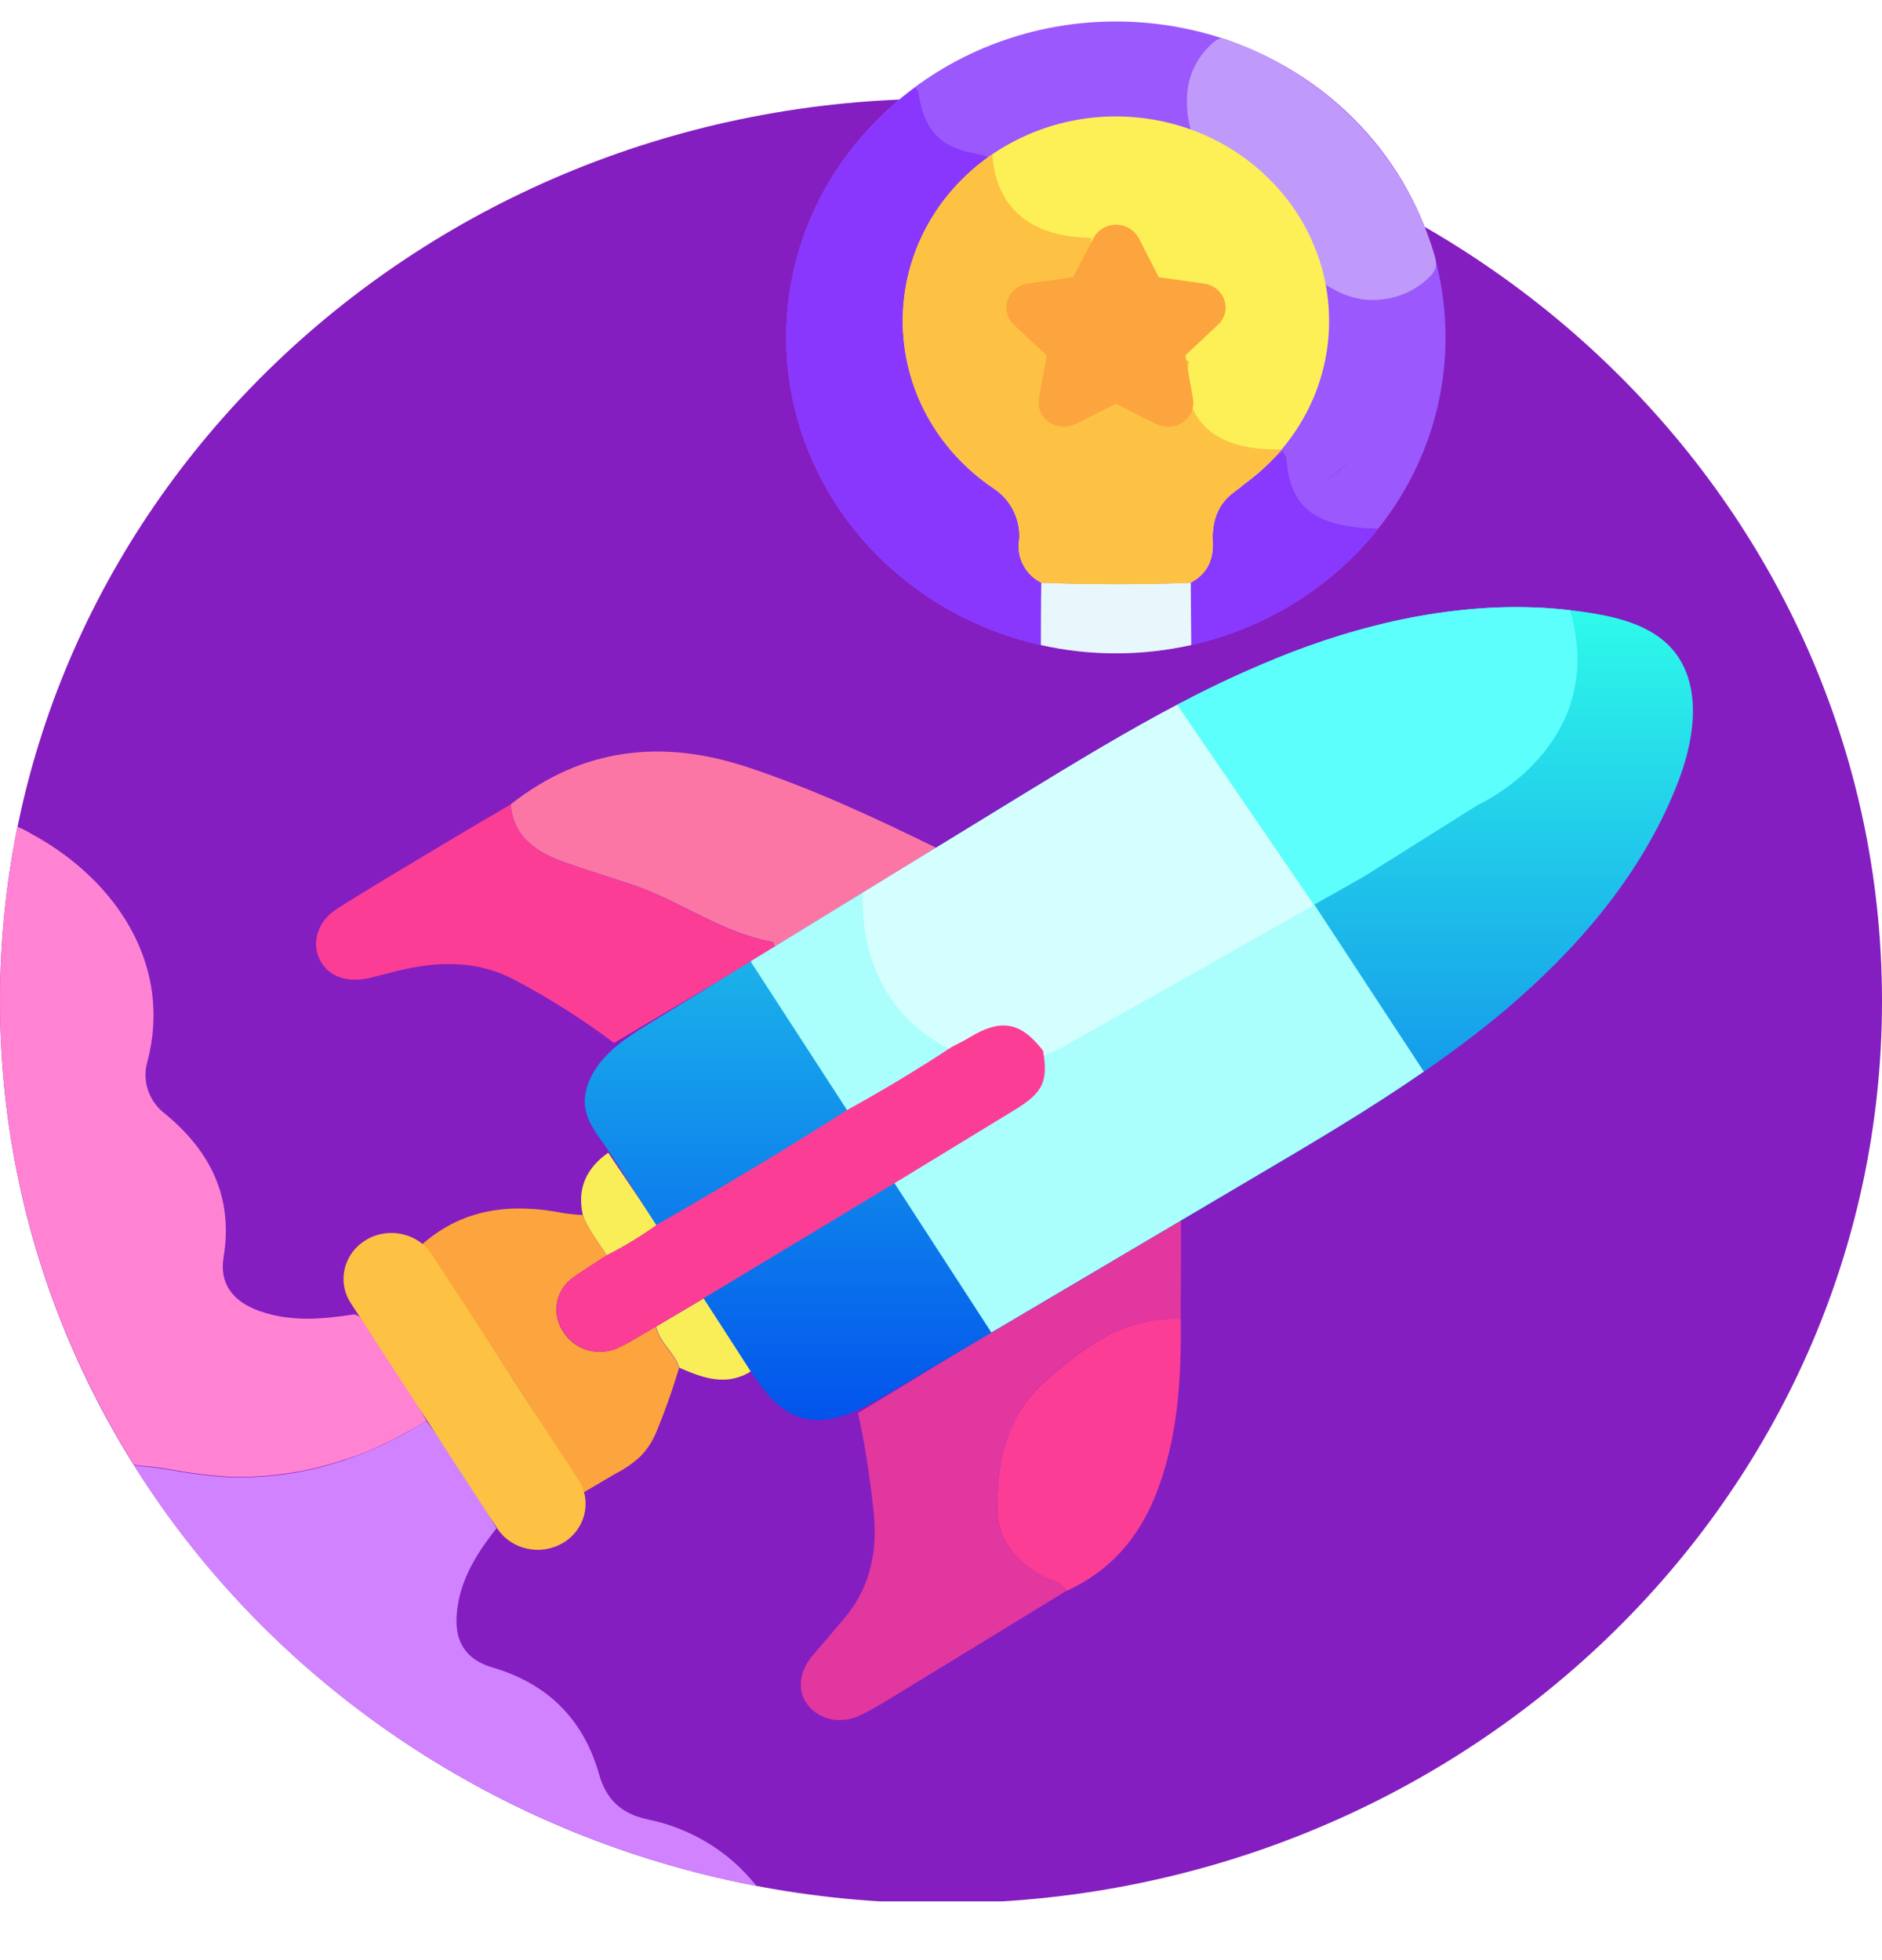
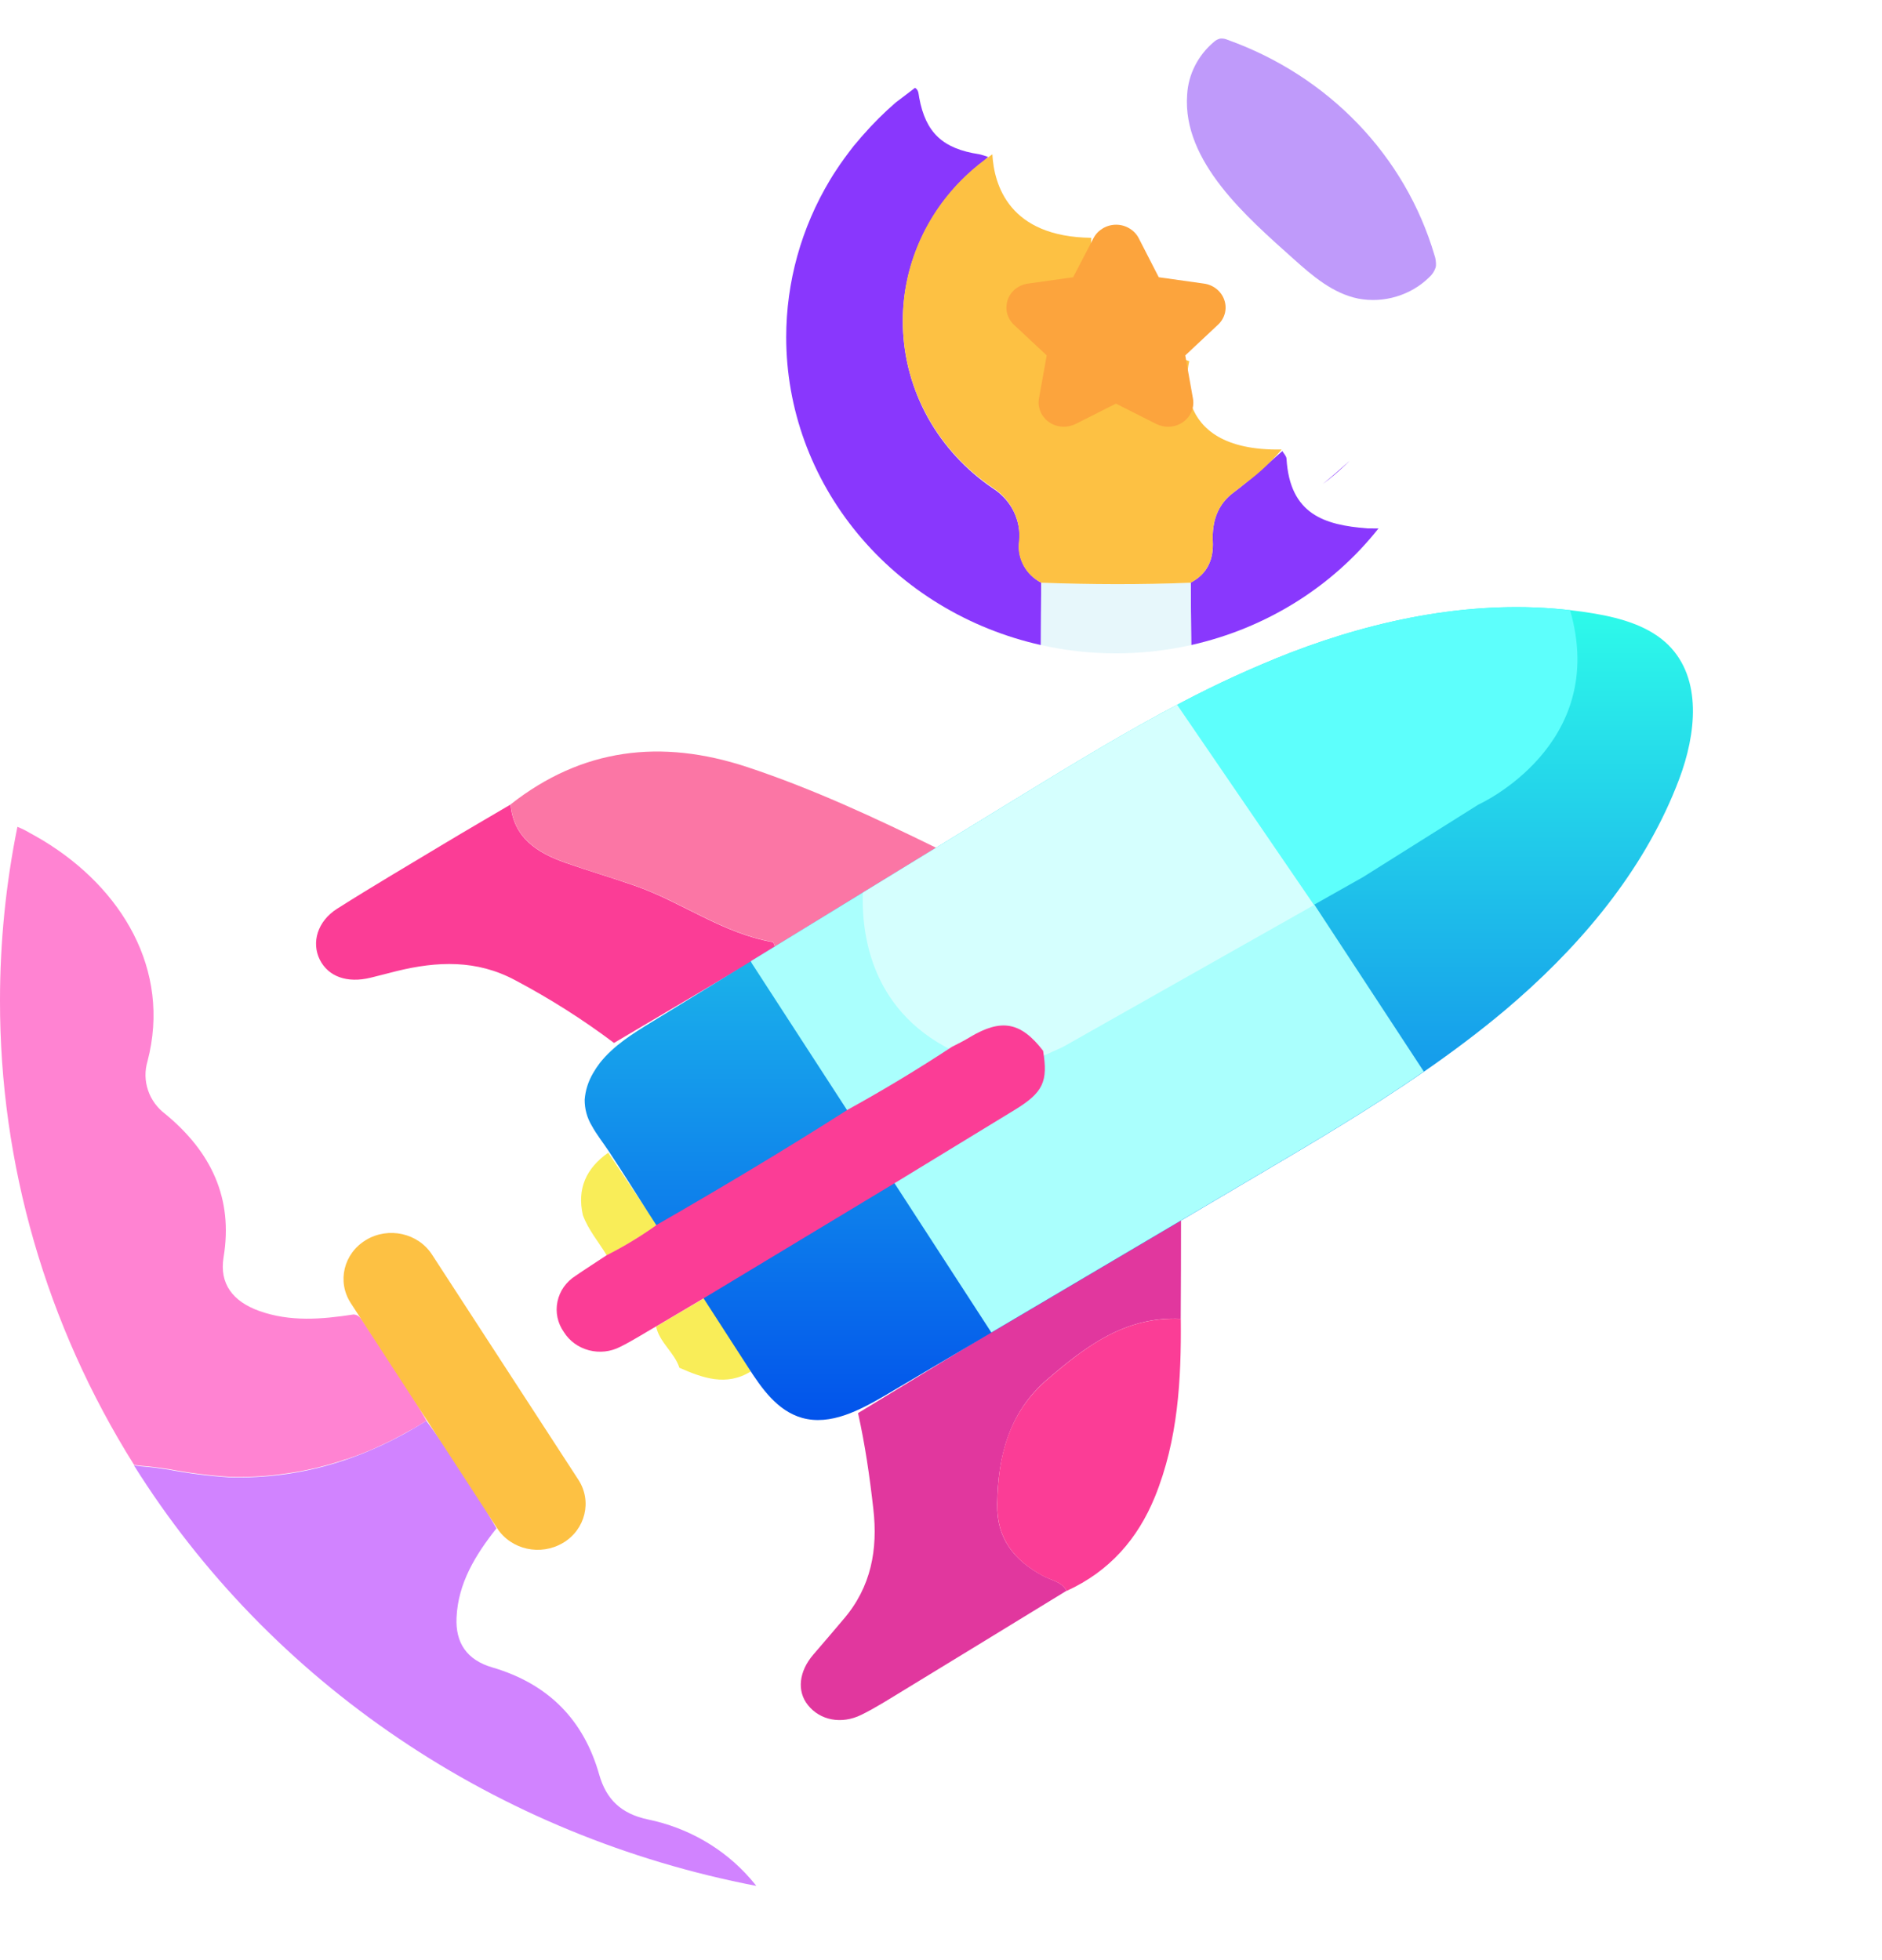
<svg xmlns="http://www.w3.org/2000/svg" width="24" height="25" viewBox="0 0 24 25" fill="none">
  <g clip-path="url(#clip0_6096_108703)">
-     <path d="M12 24.275C18.627 24.275 24 19.122 24 12.767C24 6.411 18.627 1.259 12 1.259C5.373 1.259 0 6.411 0 12.767C0 19.122 5.373 24.275 12 24.275Z" fill="#841EC0" />
    <path d="M5.439 18.12C5.402 18.143 5.365 18.166 5.328 18.188C5.291 18.211 5.254 18.232 5.216 18.251C5.141 18.293 5.066 18.334 4.99 18.372L4.902 18.414L4.852 18.438L4.76 18.48C4.719 18.498 4.678 18.515 4.636 18.531C4.595 18.547 4.563 18.56 4.525 18.574H4.521C4.484 18.588 4.447 18.601 4.409 18.613H4.404C4.365 18.627 4.325 18.64 4.286 18.652C4.206 18.676 4.125 18.699 4.043 18.719C3.878 18.759 3.711 18.788 3.542 18.808C3.335 18.833 3.126 18.842 2.917 18.835C2.658 18.818 2.401 18.785 2.147 18.736H2.143C2.034 18.719 1.924 18.704 1.813 18.696L1.71 18.684C0.588 16.896 -0.003 14.847 1.53204e-05 12.761C-0 12.017 0.074 11.276 0.222 10.546C0.274 10.566 0.323 10.59 0.37 10.618L0.426 10.649L0.491 10.686L0.529 10.708L0.554 10.723C1.545 11.324 2.187 12.364 1.881 13.536C1.845 13.657 1.847 13.786 1.888 13.906C1.928 14.026 2.005 14.131 2.109 14.209C2.693 14.691 2.976 15.283 2.851 16.036C2.796 16.373 2.969 16.599 3.305 16.72C3.702 16.862 4.104 16.827 4.509 16.765C4.574 16.769 4.603 16.815 4.634 16.861C4.908 17.281 5.196 17.687 5.439 18.12Z" fill="#FF83D2" />
    <path d="M9.644 24.053C8.005 23.738 6.453 23.098 5.086 22.174C3.72 21.251 2.569 20.064 1.708 18.69L1.811 18.703C1.922 18.711 2.032 18.726 2.141 18.743H2.145C2.399 18.792 2.656 18.825 2.915 18.842C3.843 18.87 4.672 18.603 5.437 18.122C5.763 18.562 6.062 19.019 6.331 19.493C6.063 19.832 5.842 20.191 5.822 20.631C5.807 20.952 5.952 21.172 6.279 21.267C7.001 21.479 7.446 21.944 7.641 22.633C7.731 22.95 7.921 23.134 8.264 23.206C8.772 23.311 9.229 23.574 9.563 23.955L9.567 23.959L9.633 24.038L9.644 24.053Z" fill="#D183FF" />
    <path d="M9.633 24.037L9.567 23.958C9.589 23.984 9.61 24.01 9.633 24.037Z" fill="#FDF9B2" />
    <path d="M16.928 2.335L16.879 2.294C16.905 2.298 16.935 2.294 16.928 2.335Z" fill="#1E2E79" />
    <path d="M12.634 16.994L15.061 15.55C15.061 15.973 15.06 16.397 15.057 16.82C14.347 16.787 13.843 17.174 13.355 17.593C12.867 18.011 12.725 18.576 12.716 19.188C12.71 19.622 12.93 19.901 13.304 20.101C13.407 20.157 13.54 20.173 13.601 20.289C12.904 20.716 12.206 21.143 11.507 21.569C11.335 21.673 11.166 21.782 10.985 21.871C10.729 21.997 10.456 21.941 10.302 21.746C10.16 21.569 10.188 21.317 10.371 21.104C10.502 20.954 10.628 20.803 10.757 20.652C11.111 20.24 11.196 19.761 11.137 19.245C11.091 18.835 11.032 18.427 10.942 18.023L12.634 16.994Z" fill="#E1379E" />
    <path d="M13.602 20.291C13.54 20.173 13.406 20.157 13.305 20.103C12.931 19.902 12.711 19.623 12.717 19.189C12.725 18.578 12.859 18.021 13.356 17.594C13.852 17.167 14.348 16.789 15.058 16.821C15.065 17.595 15.024 18.362 14.727 19.093C14.509 19.626 14.15 20.041 13.602 20.291Z" fill="#FB3D96" />
-     <path d="M5.383 15.871L5.401 15.855C5.923 15.406 6.534 15.343 7.191 15.473C7.271 15.485 7.352 15.493 7.432 15.497C7.502 15.685 7.635 15.841 7.737 16.012C7.603 16.099 7.468 16.183 7.336 16.274C7.277 16.312 7.226 16.36 7.186 16.416C7.147 16.473 7.119 16.537 7.105 16.603C7.092 16.67 7.092 16.739 7.106 16.805C7.12 16.872 7.148 16.936 7.187 16.992C7.259 17.106 7.373 17.189 7.507 17.224C7.641 17.259 7.784 17.243 7.906 17.18C8.063 17.103 8.211 17.007 8.363 16.92C8.405 17.125 8.598 17.252 8.66 17.446C8.578 17.723 8.481 17.996 8.37 18.264C8.323 18.381 8.252 18.489 8.162 18.58C8.066 18.668 7.957 18.742 7.839 18.801C7.709 18.879 7.578 18.955 7.447 19.032C6.802 17.955 6.098 16.909 5.383 15.871Z" fill="#FCA43D" />
    <path d="M8.664 17.445C8.602 17.251 8.41 17.124 8.367 16.919L8.988 16.552L9.576 17.491C9.261 17.686 8.962 17.575 8.664 17.445Z" fill="#F9ED58" />
    <path d="M7.83 13.302C7.433 13.003 7.012 12.736 6.57 12.502C6.079 12.238 5.574 12.259 5.057 12.386C4.946 12.413 4.837 12.444 4.726 12.47C4.428 12.543 4.187 12.457 4.078 12.24C3.97 12.023 4.046 11.75 4.301 11.589C4.749 11.305 5.207 11.036 5.662 10.762C5.944 10.592 6.23 10.427 6.511 10.261C6.548 10.682 6.846 10.877 7.216 11.006C7.506 11.107 7.8 11.194 8.09 11.295C8.691 11.503 9.208 11.902 9.853 12.016C9.866 12.016 9.873 12.056 9.882 12.078L9.579 12.279C9.523 12.308 9.466 12.335 9.411 12.367C8.885 12.677 8.358 12.989 7.83 13.302Z" fill="#FB3D96" />
    <path d="M9.883 12.076C9.873 12.056 9.867 12.018 9.854 12.014C9.21 11.9 8.693 11.501 8.09 11.293C7.8 11.193 7.506 11.106 7.216 11.004C6.847 10.875 6.548 10.68 6.512 10.259C7.421 9.544 8.429 9.42 9.528 9.783C10.367 10.061 11.161 10.432 11.945 10.816C11.648 11.005 11.351 11.193 11.054 11.379L9.883 12.076Z" fill="#FB76A5" />
    <path d="M7.756 14.702C7.963 15.01 8.17 15.317 8.378 15.623C8.175 15.769 7.961 15.899 7.738 16.012C7.635 15.841 7.502 15.687 7.433 15.498C7.357 15.164 7.472 14.902 7.756 14.702Z" fill="#F9ED58" />
    <path d="M21.415 9.933C21.387 10.006 21.359 10.079 21.328 10.15C20.877 11.212 20.091 12.126 19.192 12.885C18.861 13.163 18.514 13.423 18.158 13.669C17.479 14.139 16.761 14.564 16.048 14.984L12.643 16.996L11.289 17.797C10.966 17.985 10.592 18.186 10.228 18.084C9.912 17.994 9.713 17.708 9.539 17.437L8.278 15.484C8.105 15.216 7.938 14.945 7.761 14.68C7.69 14.572 7.609 14.472 7.548 14.36C7.486 14.258 7.455 14.142 7.456 14.025C7.465 13.908 7.501 13.794 7.561 13.691C7.587 13.645 7.617 13.6 7.649 13.558C7.825 13.334 8.077 13.178 8.323 13.028L9.576 12.26L11.005 11.383L12.994 10.165C13.676 9.748 14.361 9.329 15.07 8.958C15.52 8.721 15.982 8.51 16.457 8.324C17.586 7.89 18.819 7.643 20.023 7.782C20.128 7.794 20.232 7.808 20.336 7.826C20.679 7.885 21.033 7.987 21.276 8.227C21.711 8.66 21.628 9.365 21.415 9.933Z" fill="url(#paint0_linear_6096_108703)" />
    <path d="M18.157 13.667C17.478 14.138 16.761 14.562 16.047 14.983L12.642 16.995L9.586 12.284L9.575 12.259L12.993 10.165C13.675 9.748 14.36 9.329 15.07 8.958L18.157 13.667Z" fill="#AAFFFD" />
    <path d="M16.757 11.543L13.557 13.352L13.307 13.466C13.161 13.532 13.003 13.569 12.842 13.574C12.681 13.579 12.52 13.553 12.37 13.496C11.144 13.028 10.984 11.986 11.003 11.386L12.993 10.167C13.656 9.762 14.322 9.353 15.011 8.991L16.757 11.543Z" fill="#D5FFFE" />
    <path d="M18.853 10.262L17.383 11.186L16.756 11.54L15.012 8.989L15.069 8.958C15.518 8.721 15.981 8.51 16.456 8.324C17.584 7.89 18.818 7.643 20.022 7.782C20.524 9.511 18.853 10.262 18.853 10.262Z" fill="#5DFFFC" />
    <path d="M7.737 16.009C7.961 15.896 8.175 15.766 8.377 15.621C9.199 15.148 10.013 14.662 10.811 14.153C11.265 13.903 11.707 13.636 12.137 13.353C12.215 13.313 12.295 13.274 12.369 13.228C12.77 12.988 13.018 13.033 13.302 13.402C13.367 13.795 13.302 13.934 12.943 14.154L11.404 15.093L8.988 16.55L8.366 16.918C8.214 17.005 8.065 17.101 7.909 17.178C7.787 17.241 7.645 17.257 7.511 17.222C7.377 17.187 7.262 17.104 7.191 16.99C7.151 16.933 7.123 16.87 7.109 16.803C7.095 16.736 7.095 16.668 7.109 16.601C7.123 16.534 7.15 16.471 7.19 16.414C7.23 16.358 7.281 16.309 7.34 16.272C7.467 16.184 7.603 16.099 7.737 16.009Z" fill="#FB3D96" />
    <path d="M4.669 15.814L4.668 15.815C4.382 15.986 4.295 16.346 4.473 16.62L6.34 19.492C6.518 19.766 6.894 19.849 7.18 19.678L7.181 19.678C7.466 19.507 7.554 19.146 7.375 18.872L5.509 16.001C5.331 15.727 4.955 15.643 4.669 15.814Z" fill="#FDC143" />
-     <path d="M18.434 4.3C18.436 5.182 18.135 6.039 17.578 6.74C16.987 7.487 16.142 8.013 15.19 8.227C14.876 8.297 14.554 8.333 14.23 8.333C13.908 8.333 13.587 8.298 13.274 8.227C12.35 8.02 11.526 7.52 10.937 6.807C10.347 6.094 10.026 5.211 10.026 4.301C10.026 3.598 10.218 2.907 10.584 2.297C10.609 2.254 10.636 2.212 10.663 2.172L10.714 2.096L10.77 2.017L10.828 1.939L10.887 1.861L10.953 1.784C10.97 1.763 10.988 1.742 11.007 1.722C11.135 1.575 11.274 1.437 11.422 1.308C12.192 0.642 13.193 0.273 14.23 0.274C14.68 0.274 15.126 0.343 15.553 0.478C16.237 0.696 16.852 1.079 17.337 1.59C17.823 2.101 18.164 2.724 18.327 3.397C18.398 3.693 18.434 3.996 18.434 4.3Z" fill="#9B58FC" />
    <path d="M18.312 3.39C18.311 3.398 18.309 3.406 18.307 3.414C18.291 3.462 18.262 3.505 18.223 3.539C18.108 3.652 17.965 3.735 17.808 3.782C17.651 3.83 17.484 3.839 17.323 3.809C16.996 3.743 16.735 3.517 16.493 3.3C15.905 2.773 15.076 2.061 15.139 1.208C15.146 1.08 15.18 0.954 15.239 0.838C15.298 0.722 15.38 0.619 15.481 0.534C15.503 0.513 15.531 0.499 15.561 0.492C15.593 0.489 15.626 0.495 15.655 0.508C16.289 0.735 16.858 1.101 17.316 1.578C17.774 2.054 18.108 2.628 18.292 3.252C18.308 3.296 18.314 3.343 18.312 3.39Z" fill="#BF9AFA" />
    <path d="M13.278 7.432C13.278 7.697 13.275 7.963 13.274 8.227C12.35 8.02 11.526 7.519 10.937 6.806C10.347 6.093 10.026 5.21 10.026 4.301C10.026 3.597 10.218 2.906 10.584 2.296C10.609 2.254 10.636 2.211 10.663 2.171L10.714 2.095L10.77 2.016L10.828 1.938L10.887 1.861L10.953 1.784C10.97 1.763 10.988 1.741 11.007 1.721C11.135 1.575 11.274 1.436 11.422 1.308L11.669 1.12C11.717 1.15 11.713 1.198 11.722 1.245C11.804 1.693 12.023 1.897 12.486 1.967C12.524 1.976 12.562 1.987 12.6 2.001C12.584 2.019 12.567 2.036 12.549 2.051C12.217 2.303 11.95 2.624 11.771 2.991C11.591 3.358 11.503 3.76 11.514 4.166C11.525 4.571 11.634 4.968 11.832 5.326C12.031 5.684 12.314 5.992 12.658 6.227C12.775 6.301 12.868 6.404 12.928 6.525C12.987 6.646 13.011 6.78 12.997 6.913C12.985 7.016 13.005 7.121 13.055 7.214C13.105 7.306 13.183 7.382 13.278 7.432Z" fill="#8937FD" />
    <path d="M17.579 6.74C16.988 7.487 16.143 8.013 15.191 8.227C15.188 7.962 15.186 7.697 15.184 7.431C15.402 7.316 15.477 7.13 15.466 6.902C15.455 6.652 15.525 6.433 15.734 6.279C15.953 6.116 16.148 5.93 16.353 5.753C16.371 5.785 16.404 5.816 16.406 5.85C16.449 6.562 16.891 6.697 17.438 6.739C17.485 6.74 17.532 6.74 17.579 6.74Z" fill="#8938FD" />
    <path d="M15.191 8.227C14.877 8.297 14.554 8.333 14.231 8.333C13.909 8.333 13.588 8.298 13.274 8.227C13.274 7.963 13.274 7.698 13.279 7.433C13.914 7.455 14.549 7.458 15.185 7.433C15.187 7.697 15.189 7.962 15.191 8.227Z" fill="#E7F7FB" />
-     <path d="M16.949 4.093C16.95 4.435 16.879 4.775 16.743 5.091C16.606 5.407 16.405 5.695 16.152 5.937C16.064 6.022 15.969 6.101 15.869 6.173C15.825 6.21 15.78 6.245 15.734 6.279C15.525 6.433 15.455 6.655 15.466 6.902C15.477 7.13 15.401 7.316 15.184 7.432C14.549 7.458 13.913 7.455 13.279 7.432C13.181 7.382 13.101 7.304 13.051 7.21C13 7.116 12.98 7.009 12.995 6.904C13.009 6.773 12.986 6.641 12.928 6.522C12.871 6.403 12.781 6.3 12.668 6.226C12.311 5.985 12.019 5.666 11.818 5.295C11.617 4.923 11.512 4.511 11.513 4.092C11.512 3.75 11.582 3.41 11.719 3.094C11.855 2.778 12.056 2.49 12.309 2.248C12.56 2.006 12.86 1.815 13.189 1.684C13.518 1.553 13.871 1.485 14.227 1.485C14.584 1.485 14.938 1.552 15.268 1.683C15.598 1.814 15.897 2.006 16.15 2.249C16.403 2.49 16.604 2.778 16.741 3.094C16.879 3.411 16.949 3.75 16.949 4.093Z" fill="#FCF056" />
    <path d="M12.521 4.317C12.53 4.415 12.544 4.511 12.565 4.607C12.544 4.511 12.53 4.415 12.521 4.317Z" fill="#8938FD" />
    <path d="M13.656 6.219L13.666 6.227C13.639 6.208 13.613 6.19 13.587 6.171L13.656 6.219Z" fill="#8938FD" />
    <path d="M16.869 6.173C16.988 6.076 17.101 5.975 17.215 5.874C17.194 5.895 17.172 5.916 17.149 5.937C17.062 6.021 16.968 6.1 16.869 6.173Z" fill="#8938FD" />
    <path d="M16.344 5.733C16.284 5.804 16.22 5.872 16.152 5.937C16.064 6.022 15.969 6.101 15.869 6.173C15.825 6.21 15.78 6.245 15.734 6.279C15.525 6.433 15.455 6.655 15.466 6.903C15.477 7.13 15.401 7.317 15.184 7.432C14.549 7.458 13.913 7.455 13.279 7.432C13.181 7.382 13.101 7.305 13.051 7.21C13 7.116 12.98 7.009 12.995 6.904C13.009 6.773 12.986 6.641 12.928 6.522C12.871 6.403 12.781 6.3 12.668 6.226C12.311 5.986 12.019 5.666 11.818 5.295C11.617 4.923 11.512 4.511 11.513 4.092C11.512 3.75 11.582 3.411 11.719 3.094C11.855 2.778 12.056 2.49 12.309 2.248C12.416 2.146 12.532 2.052 12.655 1.968C12.677 2.36 12.868 3.021 13.916 3.033C13.916 3.033 13.816 4.124 15.166 4.607C15.164 4.611 14.863 5.761 16.344 5.733Z" fill="#FDC143" />
    <path d="M14.52 3.035L14.777 3.536L15.353 3.617C15.413 3.625 15.469 3.649 15.514 3.686C15.56 3.723 15.595 3.772 15.613 3.827C15.632 3.882 15.634 3.94 15.62 3.996C15.605 4.052 15.575 4.103 15.531 4.143L15.115 4.533L15.213 5.083C15.223 5.139 15.217 5.198 15.194 5.251C15.171 5.304 15.134 5.35 15.085 5.384C15.037 5.418 14.979 5.438 14.919 5.442C14.859 5.446 14.8 5.434 14.746 5.408L14.231 5.148L13.716 5.408C13.663 5.434 13.604 5.446 13.544 5.442C13.484 5.438 13.426 5.418 13.378 5.384C13.329 5.35 13.291 5.304 13.269 5.251C13.246 5.198 13.239 5.139 13.249 5.083L13.348 4.533L12.931 4.143C12.888 4.103 12.858 4.052 12.843 3.996C12.829 3.94 12.831 3.882 12.85 3.827C12.868 3.772 12.902 3.723 12.948 3.686C12.994 3.649 13.05 3.625 13.11 3.617L13.685 3.536L13.946 3.035C13.973 2.984 14.014 2.942 14.065 2.912C14.115 2.882 14.174 2.866 14.233 2.866C14.293 2.866 14.351 2.882 14.401 2.912C14.452 2.942 14.493 2.984 14.52 3.035Z" fill="#FCA43D" />
  </g>
  <defs>
    <linearGradient id="paint0_linear_6096_108703" x1="14.522" y1="7.743" x2="14.522" y2="18.111" gradientUnits="userSpaceOnUse">
      <stop stop-color="#2EFBEA" />
      <stop offset="1" stop-color="#0253EB" />
    </linearGradient>
    <clipPath id="clip0_6096_108703">
      <rect width="24" height="24" fill="white" transform="translate(0 0.251)" />
    </clipPath>
  </defs>
</svg>